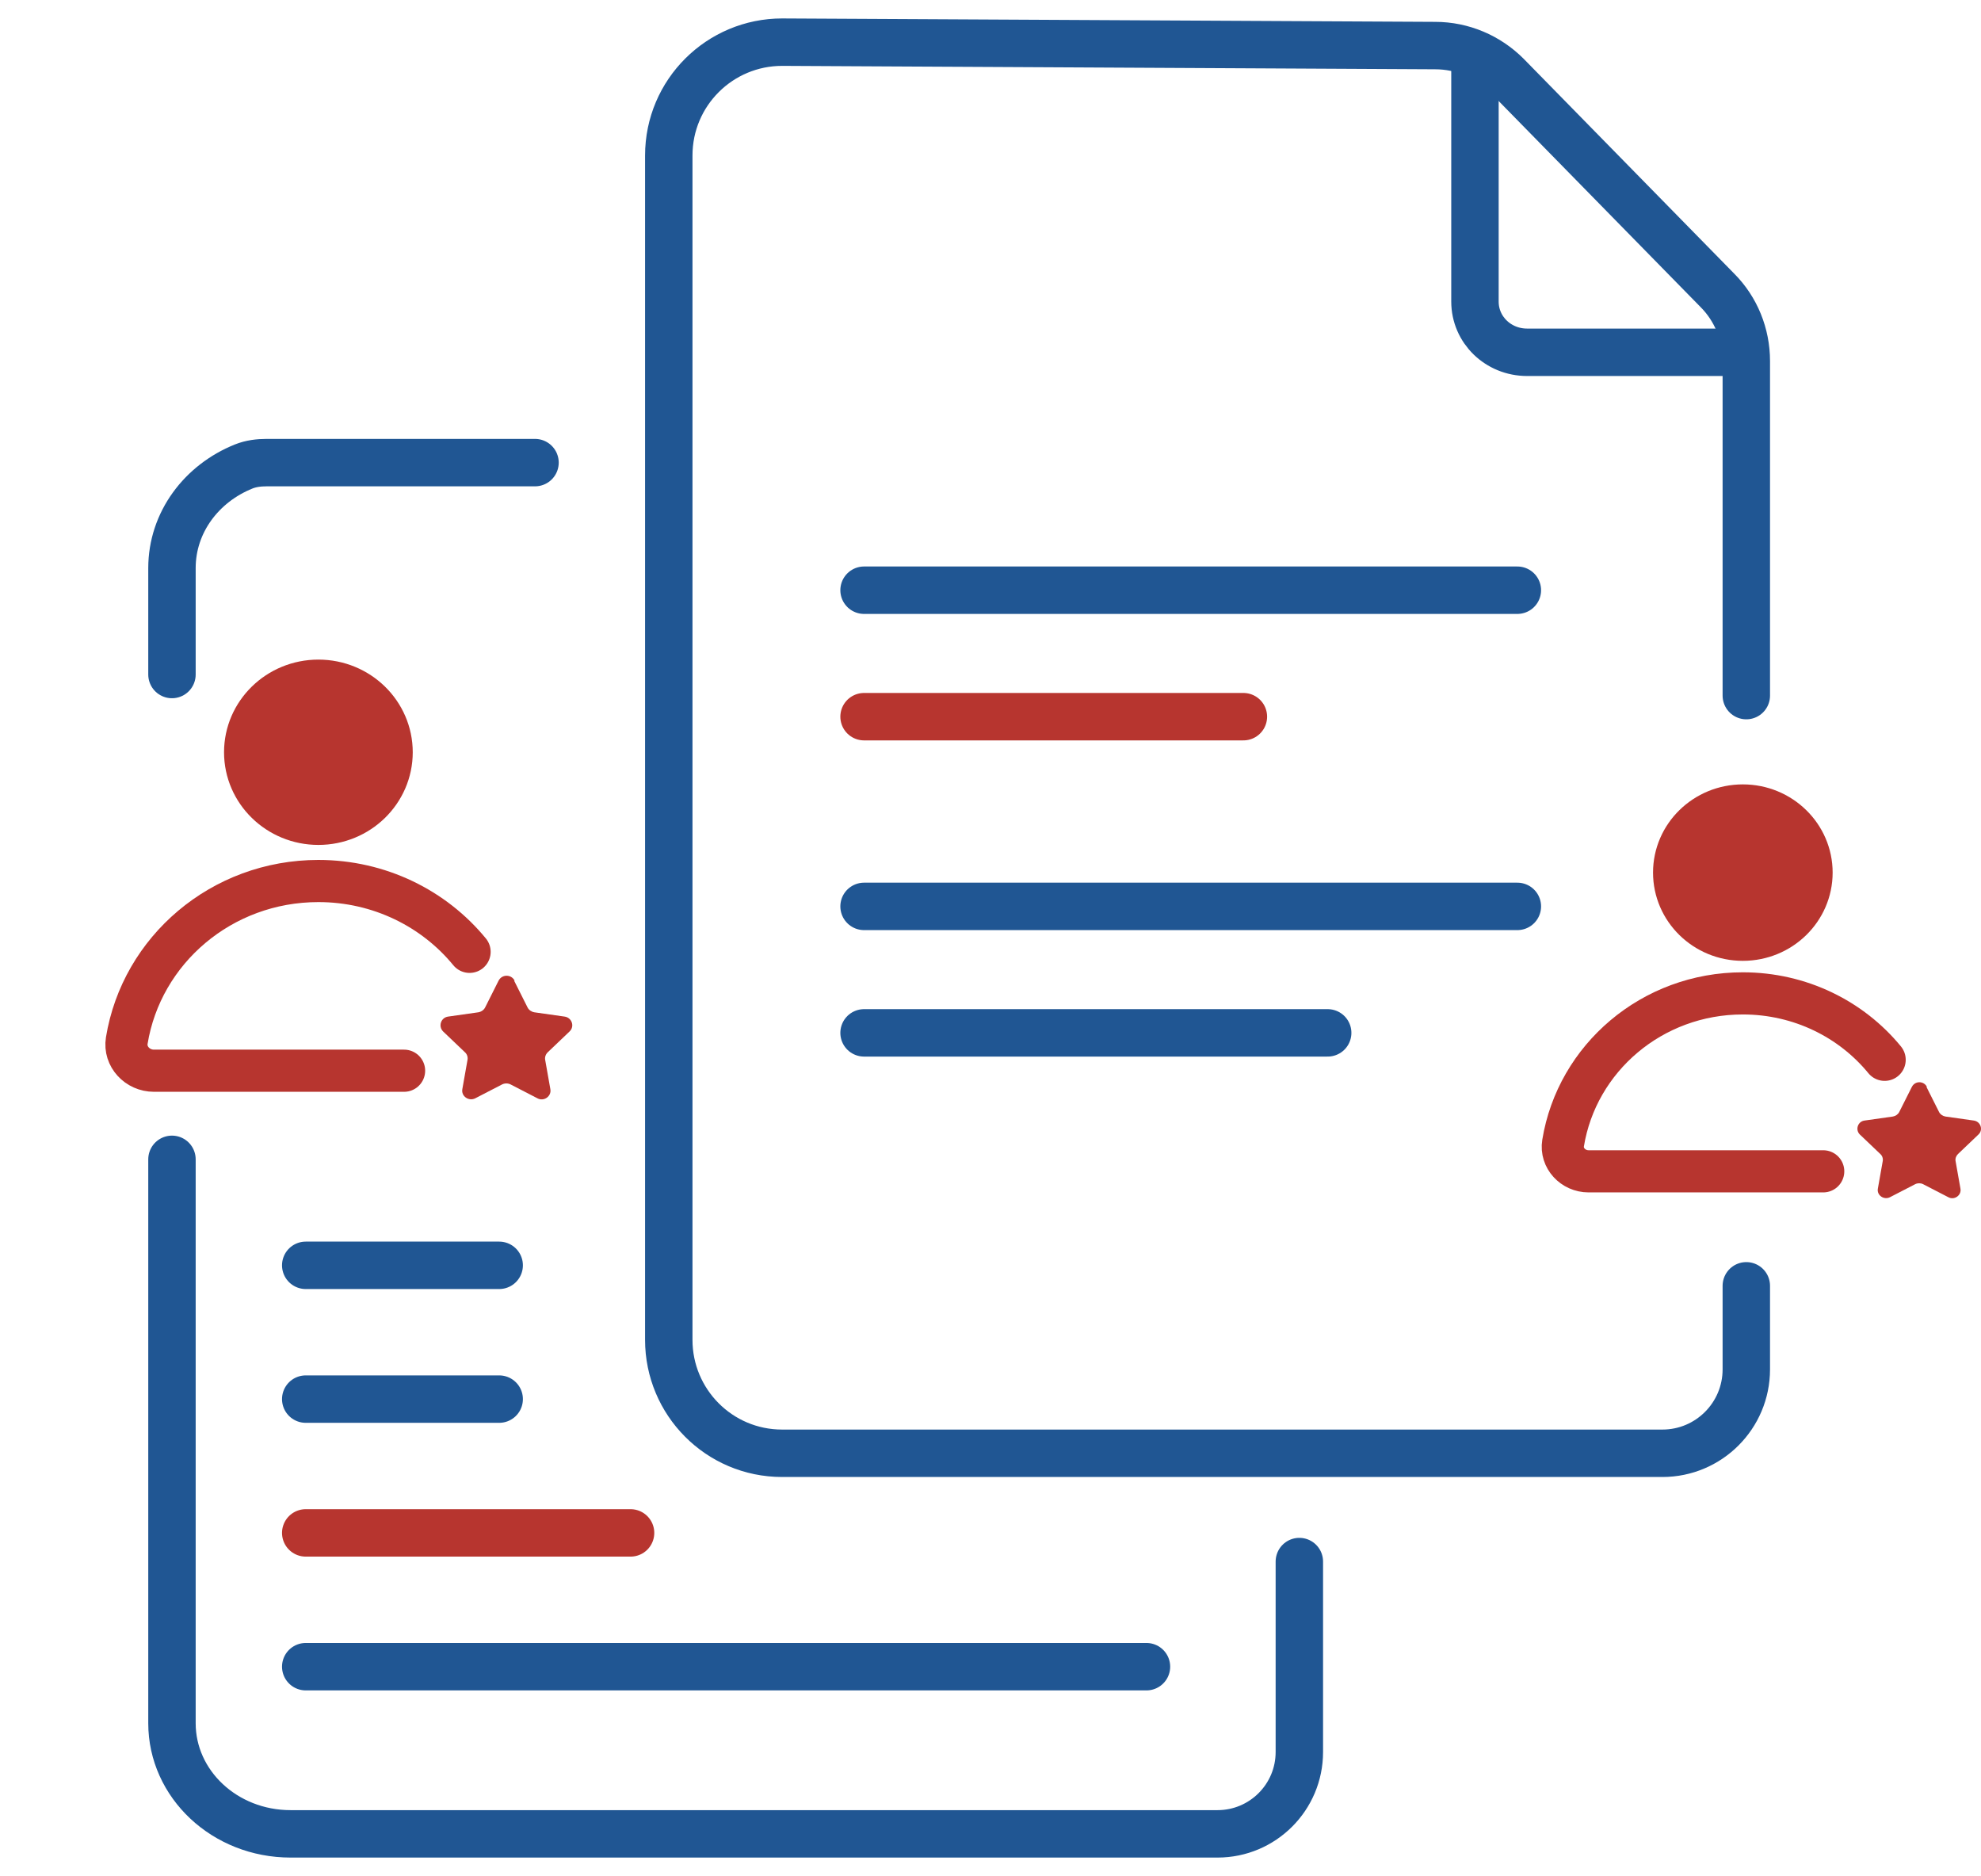
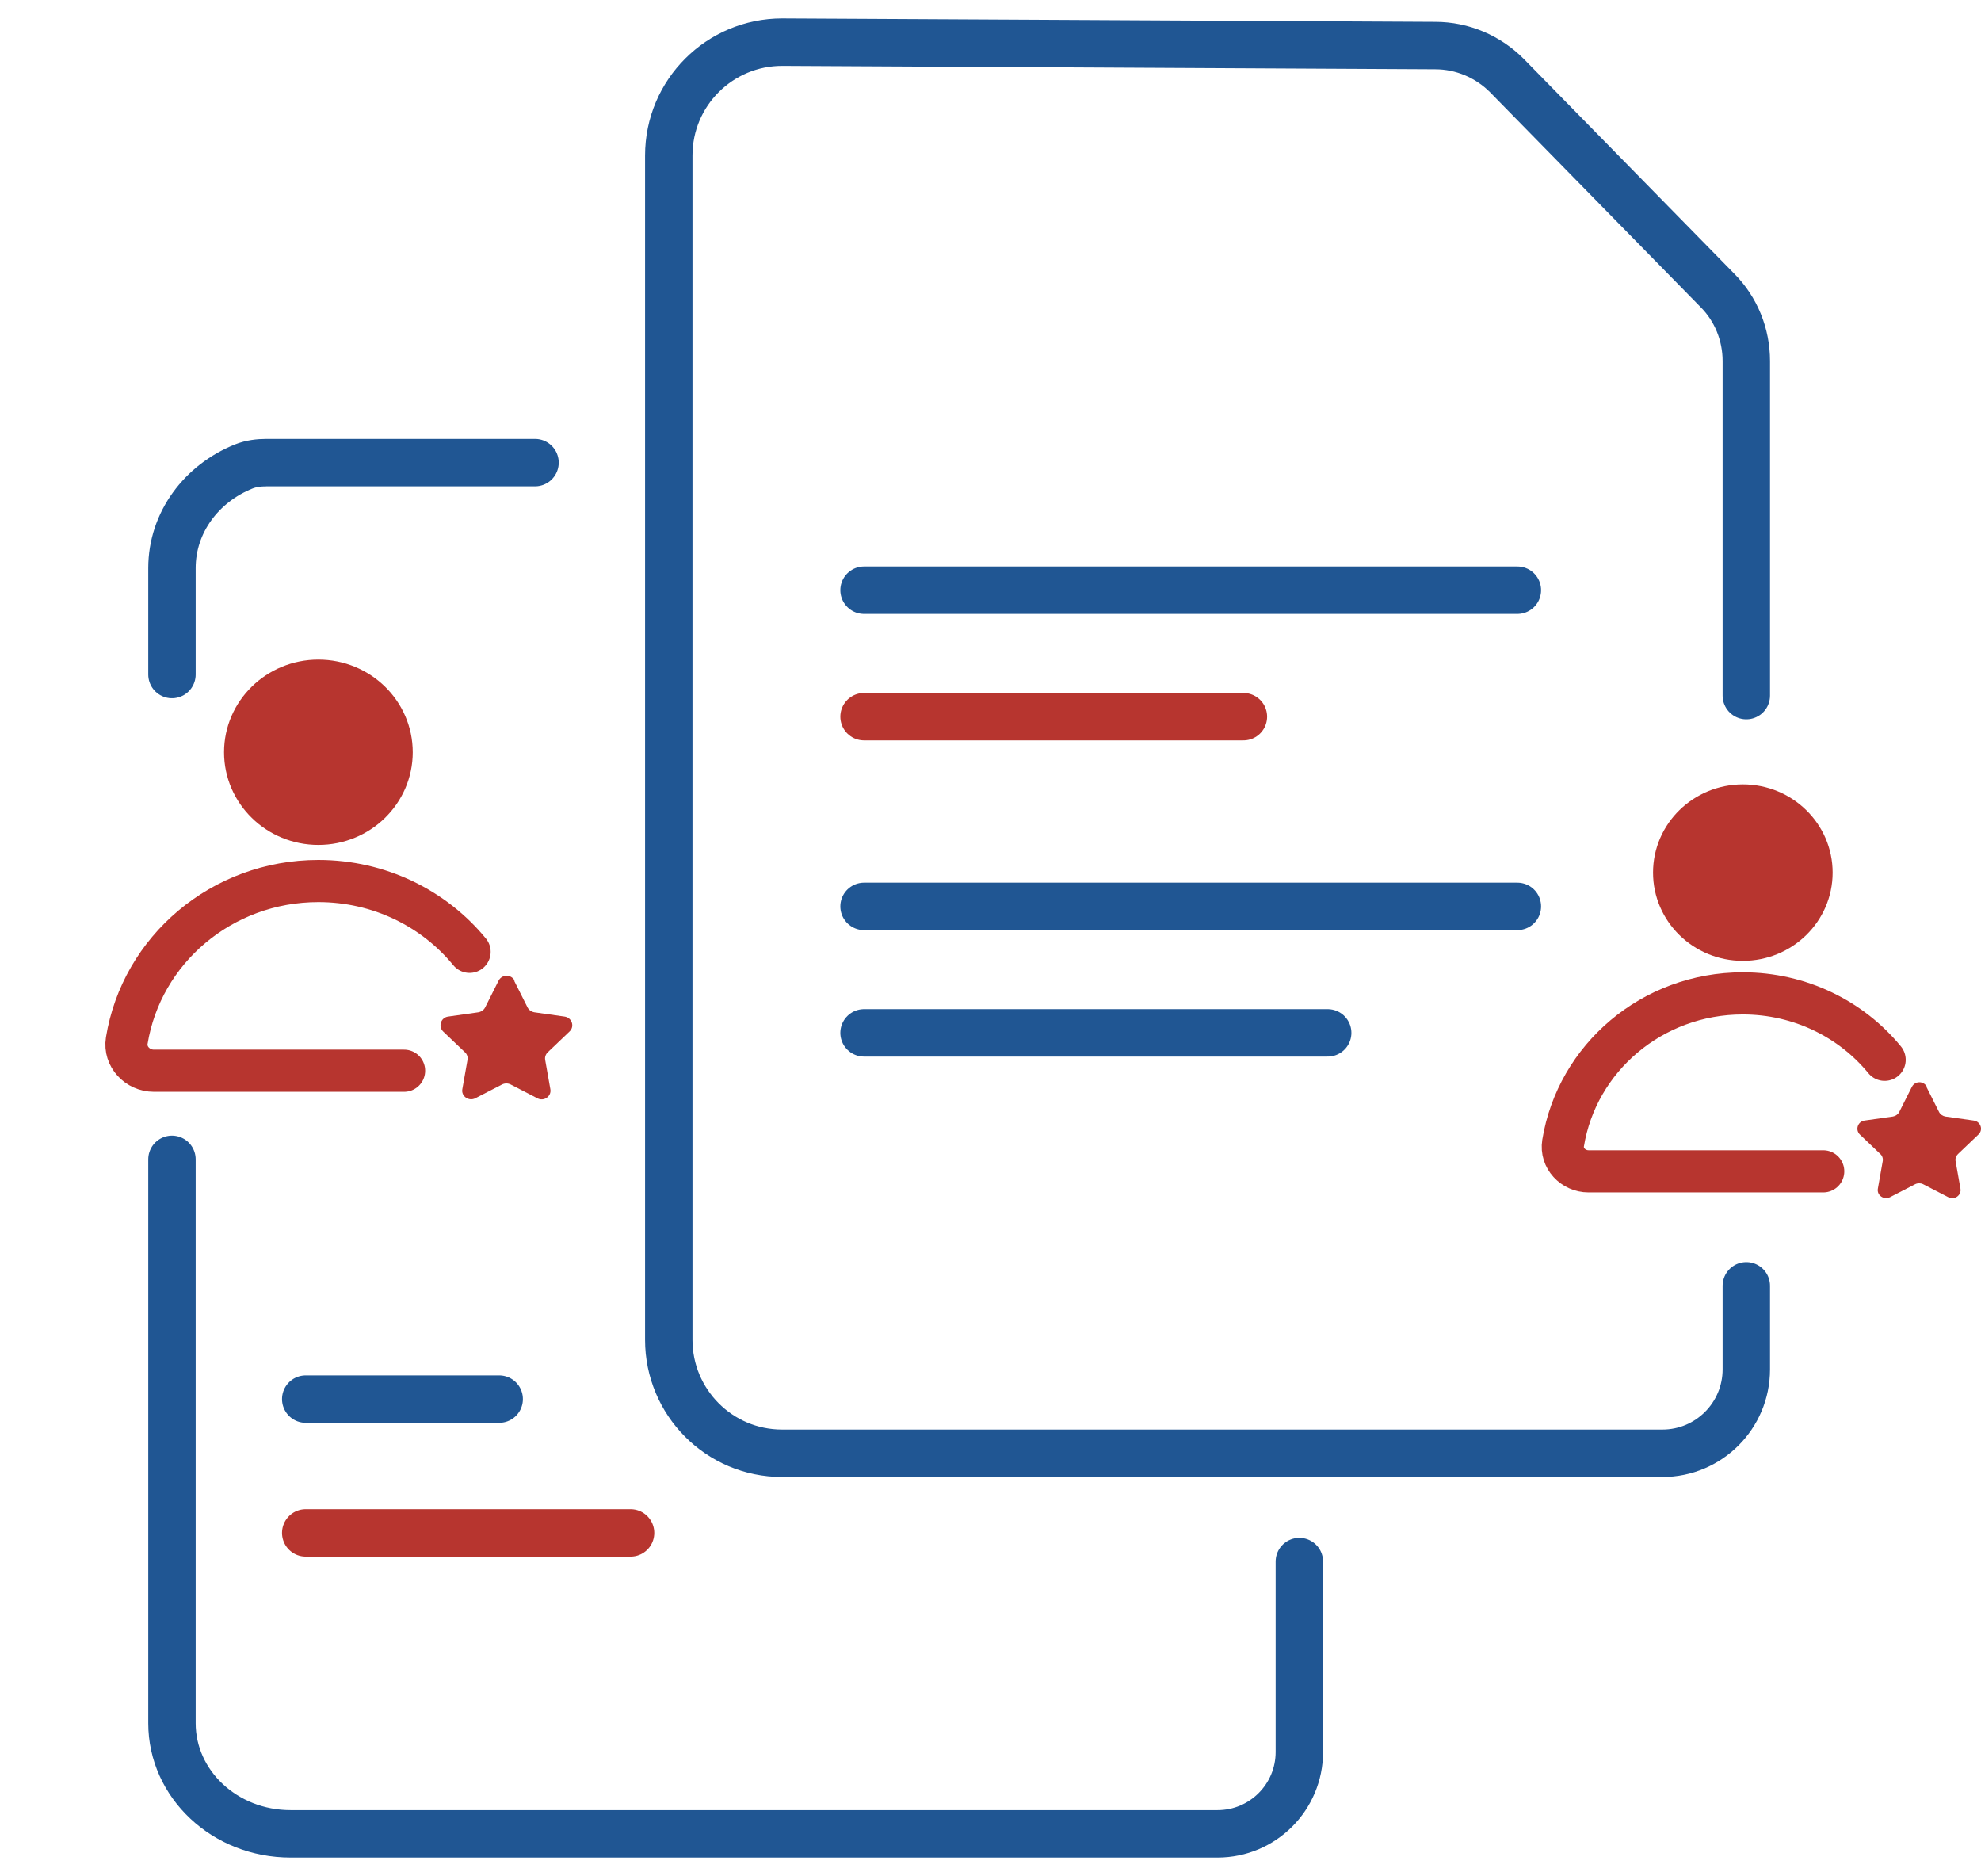
<svg xmlns="http://www.w3.org/2000/svg" width="94" height="89" viewBox="0 0 94 89" fill="none">
  <path d="M25.387 21.947H12.653C12.282 21.947 11.909 21.992 11.565 22.13C9.569 22.931 8.16 24.777 8.16 26.952V32M61.655 74.082V82.673V83.117C61.655 85.262 59.917 87 57.772 87H13.789C10.657 87 8.16 84.633 8.16 81.753V55" stroke="#205693" stroke-width="2.25" stroke-miterlimit="10" stroke-linecap="round" />
  <path d="M82.864 61V64.964C82.864 67.163 81.081 68.945 78.882 68.945H37.114C34.121 68.945 31.734 66.518 31.734 63.565V27.841V7.38C31.734 4.387 34.161 2 37.114 2L68.099 2.162C69.394 2.162 70.607 2.688 71.497 3.578L81.488 13.771C82.378 14.661 82.864 15.874 82.864 17.128V33" stroke="#205693" stroke-width="2.25" stroke-miterlimit="10" stroke-linecap="round" />
-   <path d="M69.988 2.736V14.307C69.988 15.644 71.088 16.713 72.464 16.713H82.495" stroke="#205693" stroke-width="2.25" stroke-miterlimit="10" stroke-linecap="round" />
  <path d="M14.507 66.375L23.687 66.375" stroke="#205693" stroke-width="2.25" stroke-miterlimit="10" stroke-linecap="round" />
-   <path d="M14.507 60.028L23.687 60.028" stroke="#205693" stroke-width="2.25" stroke-miterlimit="10" stroke-linecap="round" />
  <path d="M14.507 72.722H29.921" stroke="#B7352F" stroke-width="2.25" stroke-miterlimit="10" stroke-linecap="round" />
-   <path d="M14.507 79.069H54.401" stroke="#205693" stroke-width="2.25" stroke-miterlimit="10" stroke-linecap="round" />
  <path d="M41 28H72" stroke="#205693" stroke-width="2.25" stroke-miterlimit="10" stroke-linecap="round" />
  <path d="M41 43H72" stroke="#205693" stroke-width="2.25" stroke-miterlimit="10" stroke-linecap="round" />
  <path d="M41 34H59" stroke="#B7352F" stroke-width="2.25" stroke-miterlimit="10" stroke-linecap="round" />
  <path d="M41 49L63 49" stroke="#205693" stroke-width="2.25" stroke-miterlimit="10" stroke-linecap="round" />
  <path d="M15.108 39.084C17.028 39.084 18.585 37.563 18.585 35.688C18.585 33.812 17.028 32.292 15.108 32.292C13.188 32.292 11.631 33.812 11.631 35.688C11.631 37.563 13.188 39.084 15.108 39.084Z" fill="#B7352F" stroke="#B7352F" stroke-width="2" stroke-miterlimit="10" stroke-linecap="round" />
  <path d="M22.282 45.156C20.599 43.104 18.007 41.796 15.107 41.796C10.512 41.796 6.716 45.072 6.015 49.368C5.893 50.124 6.519 50.796 7.305 50.796H19.174" stroke="#B7352F" stroke-width="2" stroke-miterlimit="10" stroke-linecap="round" />
  <path d="M24.395 46.524L25.034 47.796C25.095 47.916 25.218 48 25.353 48.024L26.791 48.228C27.135 48.276 27.282 48.696 27.024 48.936L25.992 49.92C25.894 50.016 25.845 50.148 25.869 50.28L26.115 51.672C26.177 52.008 25.808 52.272 25.501 52.104L24.223 51.444C24.1 51.384 23.953 51.384 23.83 51.444L22.552 52.104C22.245 52.26 21.877 52.008 21.938 51.672L22.184 50.28C22.208 50.148 22.159 50.004 22.061 49.92L21.029 48.936C20.783 48.696 20.918 48.276 21.262 48.228L22.7 48.024C22.835 48 22.958 47.916 23.019 47.796L23.658 46.524C23.818 46.212 24.26 46.212 24.42 46.524H24.395Z" fill="#B7352F" />
  <path d="M82.699 44.583C84.5 44.583 85.96 43.156 85.96 41.397C85.96 39.638 84.5 38.212 82.699 38.212C80.898 38.212 79.438 39.638 79.438 41.397C79.438 43.156 80.898 44.583 82.699 44.583Z" fill="#B7352F" stroke="#B7352F" stroke-width="2" stroke-miterlimit="10" stroke-linecap="round" />
  <path d="M89.428 50.278C87.85 48.353 85.418 47.127 82.698 47.127C78.388 47.127 74.827 50.2 74.17 54.229C74.055 54.938 74.642 55.569 75.38 55.569H86.513" stroke="#B7352F" stroke-width="2" stroke-miterlimit="10" stroke-linecap="round" />
  <path d="M91.411 51.562L92.01 52.755C92.068 52.867 92.183 52.946 92.31 52.969L93.659 53.16C93.981 53.205 94.12 53.599 93.877 53.824L92.909 54.747C92.817 54.837 92.771 54.961 92.794 55.085L93.025 56.391C93.082 56.706 92.737 56.954 92.448 56.796L91.25 56.177C91.135 56.121 90.996 56.121 90.881 56.177L89.682 56.796C89.394 56.942 89.049 56.706 89.106 56.391L89.337 55.085C89.36 54.961 89.314 54.826 89.222 54.747L88.253 53.824C88.023 53.599 88.15 53.205 88.472 53.16L89.821 52.969C89.948 52.946 90.063 52.867 90.12 52.755L90.72 51.562C90.87 51.269 91.284 51.269 91.434 51.562H91.411Z" fill="#B7352F" />
</svg>